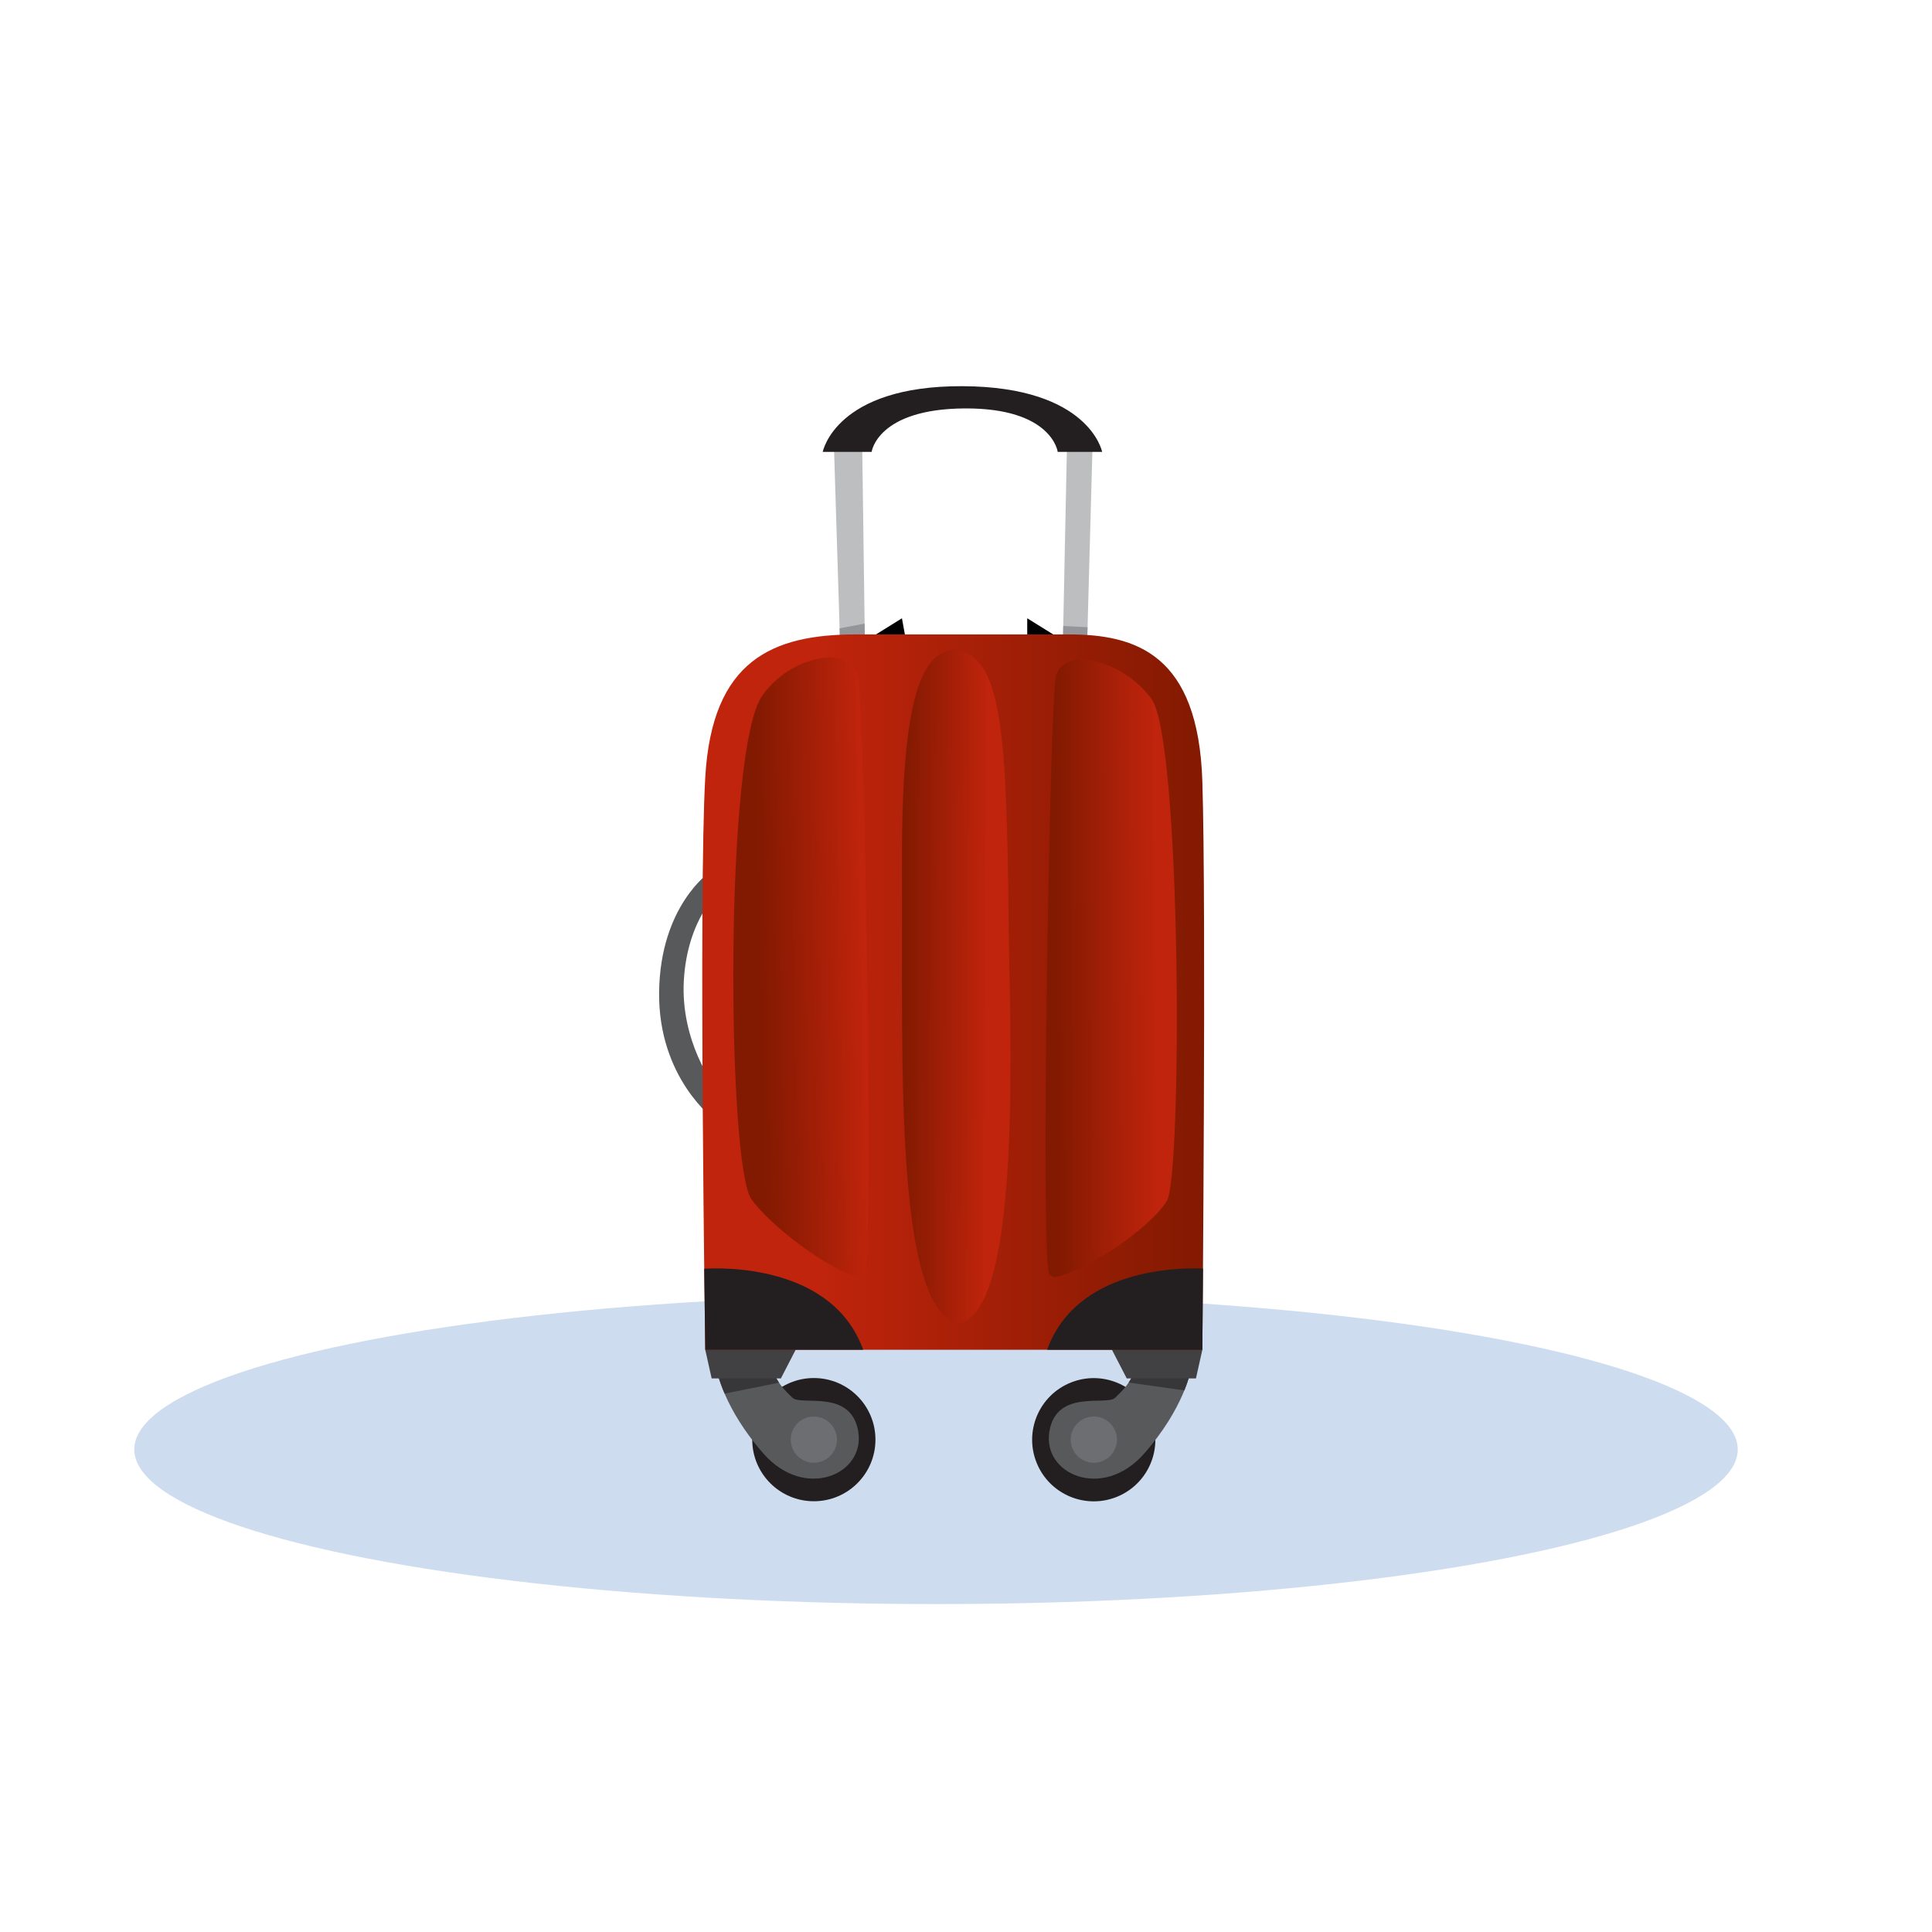
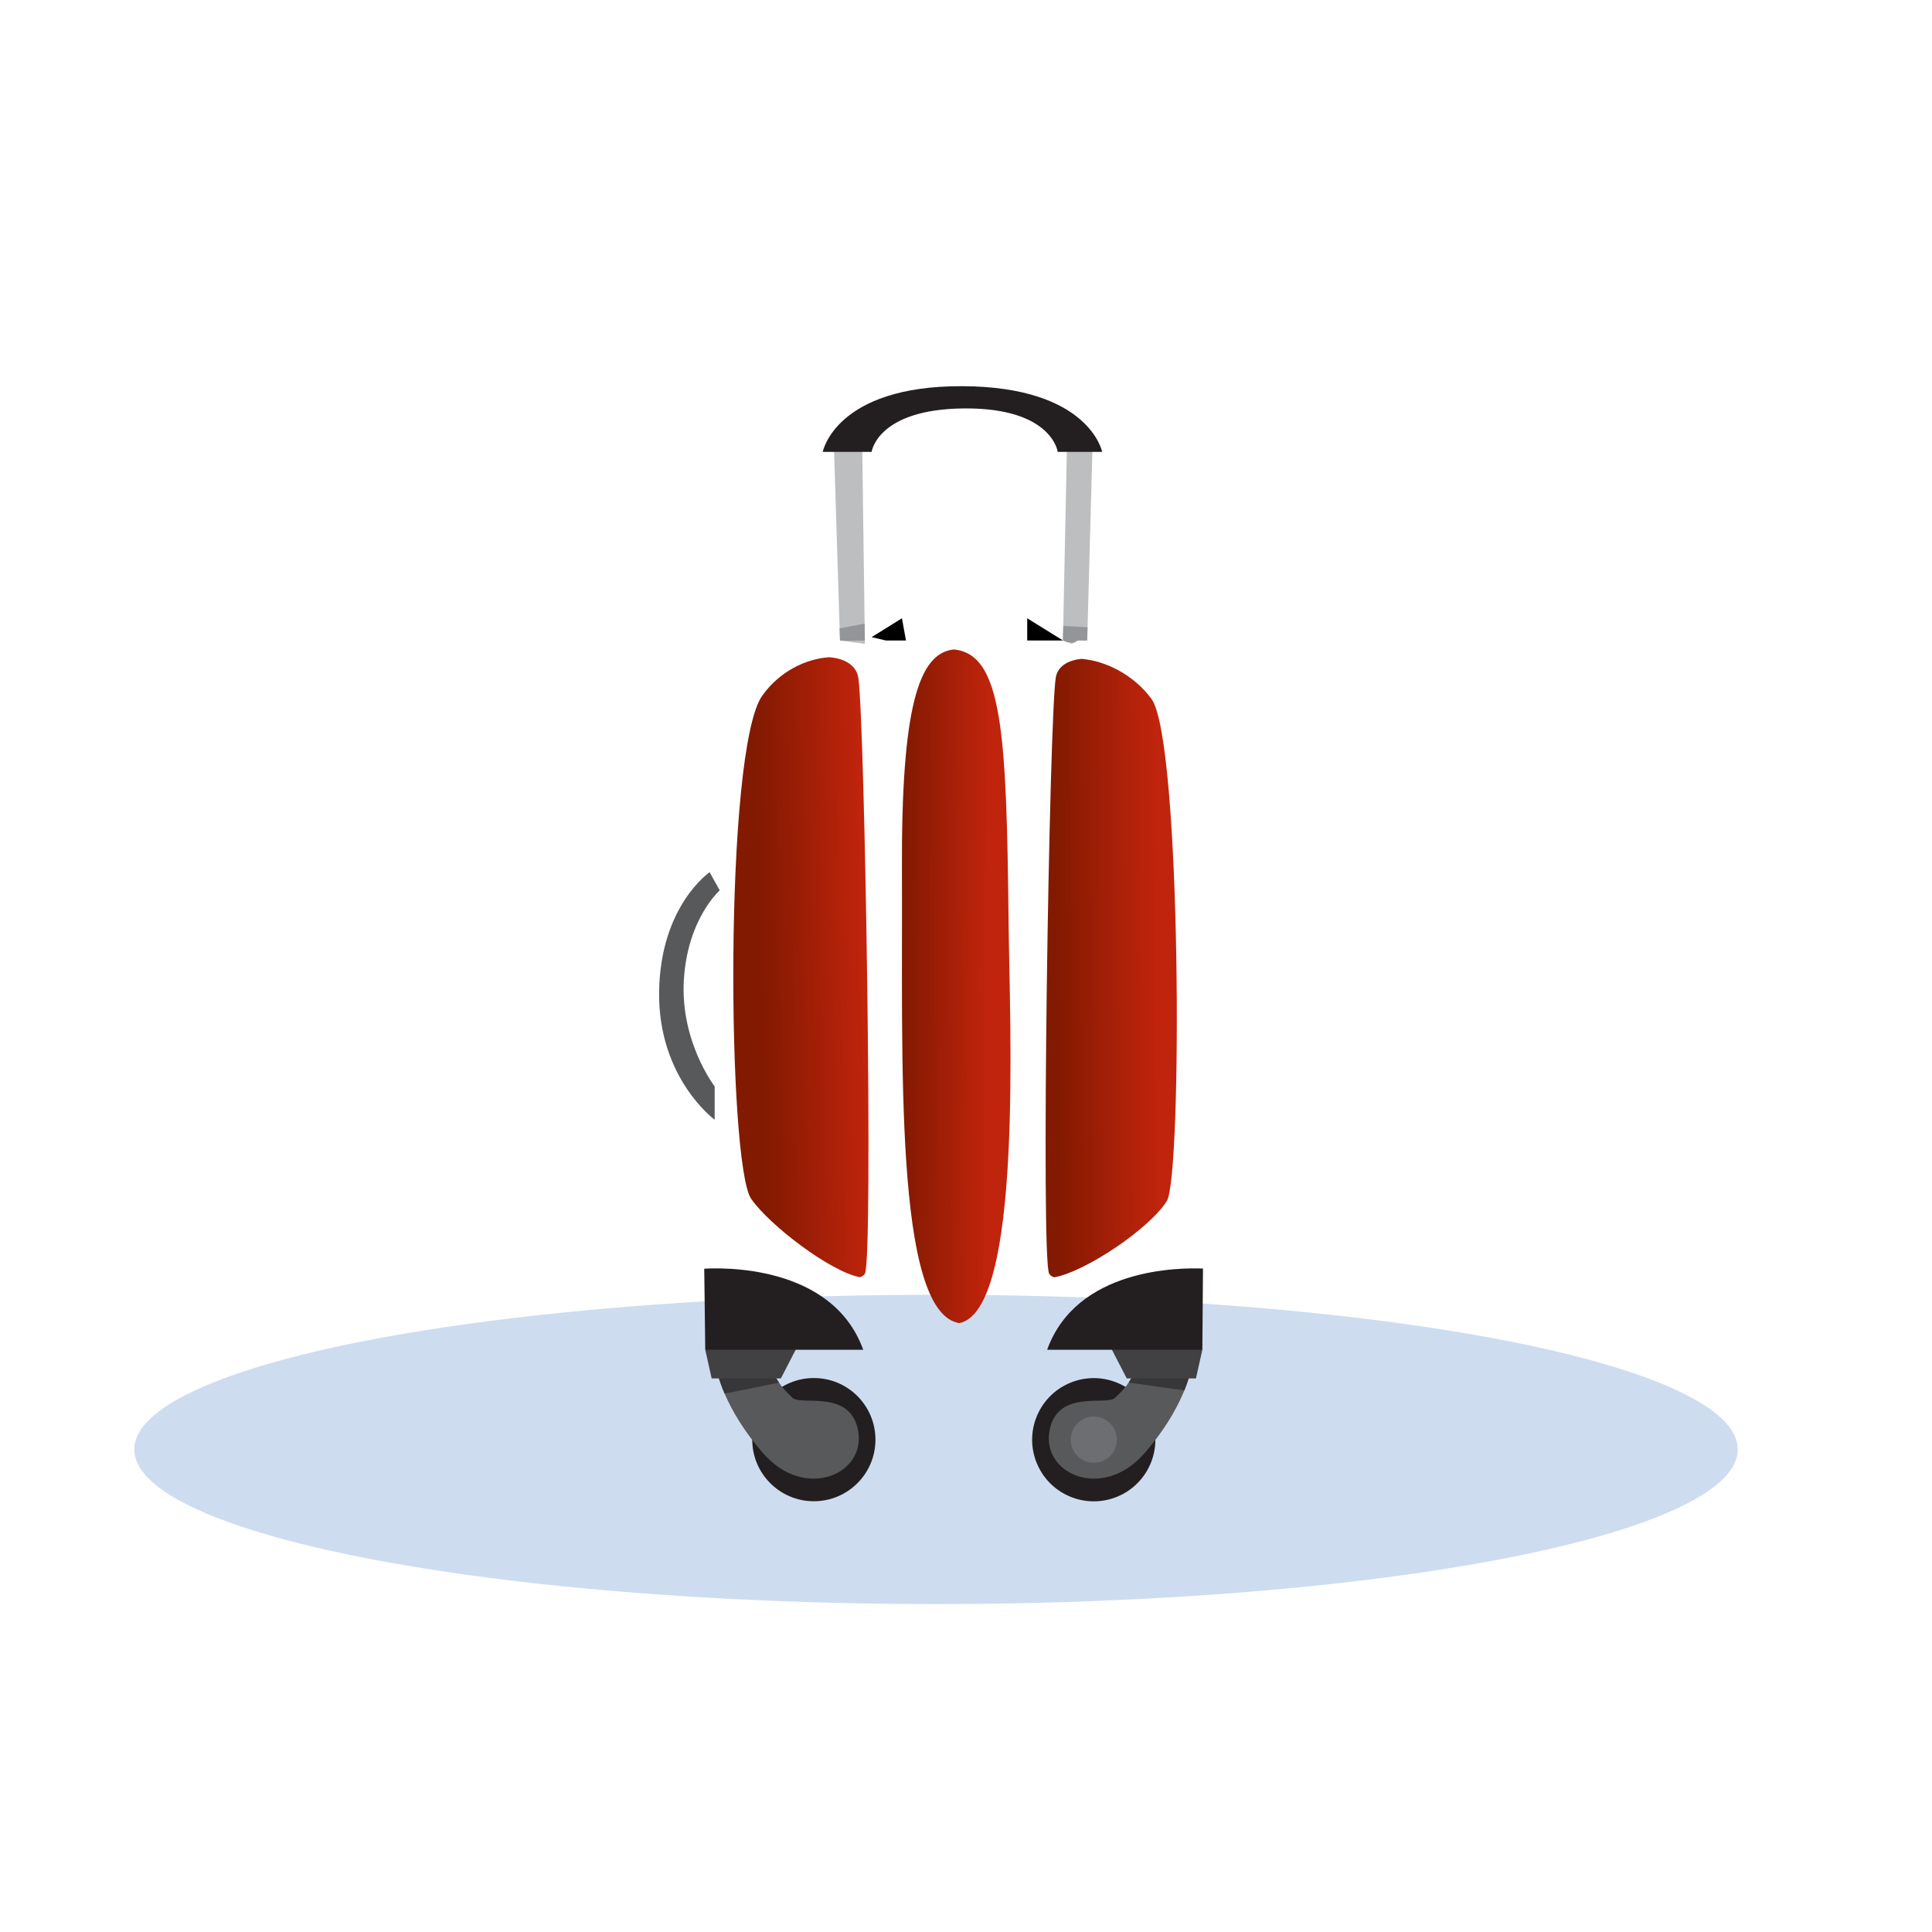
<svg xmlns="http://www.w3.org/2000/svg" xmlns:xlink="http://www.w3.org/1999/xlink" id="Layer_1" viewBox="0 0 450 450">
  <defs>
    <style>.cls-1{fill:#010102;}.cls-2{fill:#939598;}.cls-3{fill:#cedcf0;}.cls-4{fill:#bcbec0;}.cls-5{fill:#231f20;}.cls-6{fill:#414042;}.cls-7{fill:#373638;}.cls-8{fill:#6d6e71;}.cls-9{fill:#58595b;}.cls-10{fill:url(#Gradient_bez_nazwy_70-2);}.cls-11{fill:url(#Gradient_bez_nazwy_70);}.cls-12{fill:url(#Gradient_bez_nazwy_18);}.cls-13{fill:url(#Gradient_bez_nazwy_17);}</style>
    <linearGradient id="Gradient_bez_nazwy_70" x1="163.57" y1="231.08" x2="280.47" y2="231.08" gradientUnits="userSpaceOnUse">
      <stop offset="0" stop-color="#c1240c" />
      <stop offset=".22" stop-color="#c1240c" />
      <stop offset=".79" stop-color="#931c04" />
      <stop offset="1" stop-color="#821a01" />
      <stop offset="1" stop-color="#821a01" />
    </linearGradient>
    <linearGradient id="Gradient_bez_nazwy_17" x1="235.76" y1="229.8" x2="210.46" y2="229.66" gradientUnits="userSpaceOnUse">
      <stop offset="0" stop-color="#c1240c" />
      <stop offset=".22" stop-color="#c1240c" />
      <stop offset=".8" stop-color="#931c04" />
      <stop offset=".83" stop-color="#911c04" />
      <stop offset="1" stop-color="#821a01" />
      <stop offset="1" stop-color="#821a01" />
    </linearGradient>
    <linearGradient id="Gradient_bez_nazwy_18" x1="276.79" y1="225.3" x2="246.23" y2="225.5" gradientUnits="userSpaceOnUse">
      <stop offset="0" stop-color="#c1240c" />
      <stop offset=".22" stop-color="#c1240c" />
      <stop offset=".48" stop-color="#ae2109" />
      <stop offset="1" stop-color="#821a01" />
      <stop offset="1" stop-color="#821a01" />
    </linearGradient>
    <linearGradient id="Gradient_bez_nazwy_70-2" x1="208.58" y1="225.06" x2="177.11" y2="225.67" xlink:href="#Gradient_bez_nazwy_70" />
  </defs>
  <ellipse class="cls-3" cx="218.02" cy="337.6" rx="186.74" ry="36.02" />
  <g>
    <circle class="cls-5" cx="189.56" cy="335.32" r="14.35" />
    <path class="cls-9" d="M166.95,319.11s1.57,8.93,10.94,19.53c9.63,10.89,23.75,4.77,22-5.3-1.72-9.89-13.31-5.82-15.3-7.77-1.63-1.6-3.61-3.28-5.06-7.41h-11.18l-1.41,.94Z" />
-     <circle class="cls-8" cx="189.56" cy="335.32" r="5.38" />
    <path class="cls-7" d="M181.44,322.04c-.6-.89-1.18-1.97-1.7-3.33l-.08-.07-2.36-.47h-8.94l-1.41,.94s.37,2.11,1.83,5.49l12.67-2.55h0Z" />
    <circle class="cls-5" cx="254.77" cy="335.32" r="14.35" transform="translate(-108.16 121.71) rotate(-22.29)" />
    <path class="cls-9" d="M277.37,319.11s-1.57,8.93-10.94,19.53c-9.63,10.89-23.75,4.77-22-5.3,1.72-9.89,13.31-5.82,15.3-7.77,1.63-1.6,3.61-3.28,5.06-7.41h11.18l1.41,.94Z" />
    <circle class="cls-8" cx="254.77" cy="335.32" r="5.38" />
    <path class="cls-7" d="M262.89,322.02l12.97,1.83c1.19-2.94,1.51-4.74,1.51-4.74l-1.41-.94h-7.42l-1.15,.09-2.8,.42c-.52,1.36-1.1,2.44-1.7,3.34Z" />
    <path class="cls-6" d="M164.27,314.39l1.49,6.67h16.12l5.65-10.94-12.71-1.83s-2.94,.3-3.77,1.12c-.82,.82-6.79,4.98-6.79,4.98Z" />
    <path class="cls-6" d="M280.05,314.39l-1.49,6.67h-16.12l-5.65-10.94,12.71-1.83s2.94,.3,3.77,1.12c.82,.82,6.79,4.98,6.79,4.98Z" />
    <path class="cls-9" d="M165.29,203.15s-11.53,7.84-11.77,27.93c-.24,20.08,12.94,29.73,12.94,29.73v-7.77s-8-10.35-7.18-24.71c.83-14.36,8.36-20.94,8.36-20.94l-2.35-4.24Z" />
    <polygon class="cls-1" points="203.02 148.4 210.08 144.01 211.02 149.18 206.32 149.18 203.02 148.4" />
    <polygon class="cls-1" points="239.26 149.18 239.26 144.01 247.58 149.18 239.26 149.18" />
    <polygon class="cls-4" points="195.65 149.18 194.23 103.53 200.82 103.53 201.45 149.97 195.65 149.18" />
    <polygon class="cls-4" points="247.58 149.18 248.52 103.53 254.48 103.53 253.23 149.18 251.03 149.18 249.62 149.97 247.58 149.18" />
    <path class="cls-5" d="M191.65,105.25h11.37s1.29-10,21.67-10.12c20.38-.12,21.67,10.12,21.67,10.12h10.35s-2.94-15.18-32.54-15.3c-29.59-.12-32.54,15.3-32.54,15.3Z" />
    <polygon class="cls-2" points="195.65 149.18 196.14 149.25 201.44 149.19 201.39 145.25 195.56 146.35 195.65 149.18" />
    <polygon class="cls-2" points="247.65 145.8 247.58 149.18 248.6 149.58 250.14 149.68 251.03 149.18 253.23 149.18 253.31 146.1 247.65 145.8" />
-     <path class="cls-11" d="M164.27,314.39s-1.57-106.06,0-133.36c1.57-27.3,15.69-33.26,35.14-33.26h49.58c15.69,0,30.12,4.71,31.06,34.2,.94,29.5,0,132.42,0,132.42h-115.79Z" />
    <path class="cls-5" d="M164.03,295.51c.13,11.44,.24,18.88,.24,18.88h36.79c-7.21-20.03-33.33-19.11-37.03-18.88Z" />
    <path class="cls-5" d="M243.9,314.39h36.15s.07-7.45,.15-18.92c-5.59-.23-29.46-.09-36.3,18.92Z" />
    <path class="cls-13" d="M223.4,308.19c14.92-2.86,11.77-69.63,11.52-93.27-.47-44.26-1.42-62.57-12.77-63.65-8.15,.86-12.26,13.34-12.07,51.72,.21,43.05-1.94,102.62,13.33,105.19Z" />
    <path class="cls-12" d="M251.95,153.46c-3.25,.29-5.64,1.78-6.05,4.42-1.53,9.98-3.51,135.49-1.53,138.79,.25,.42,.65,.69,1.18,.84,7.23-1.27,22.24-11.36,26.23-17.78,3.61-5.8,3.45-107.47-3.59-116.96-4.33-5.84-10.94-8.88-16.24-9.3Z" />
    <path class="cls-10" d="M193.06,153.09c-5.15,.33-11.4,3.16-15.51,8.94-8.94,12.56-8.15,109.21-2.58,117.21,4.39,6.3,18.66,17.06,25.32,18.24,.51-.14,.9-.4,1.16-.83,1.98-3.29,0-128.81-1.53-138.79-.44-2.88-3.2-4.54-6.85-4.78Z" />
  </g>
</svg>